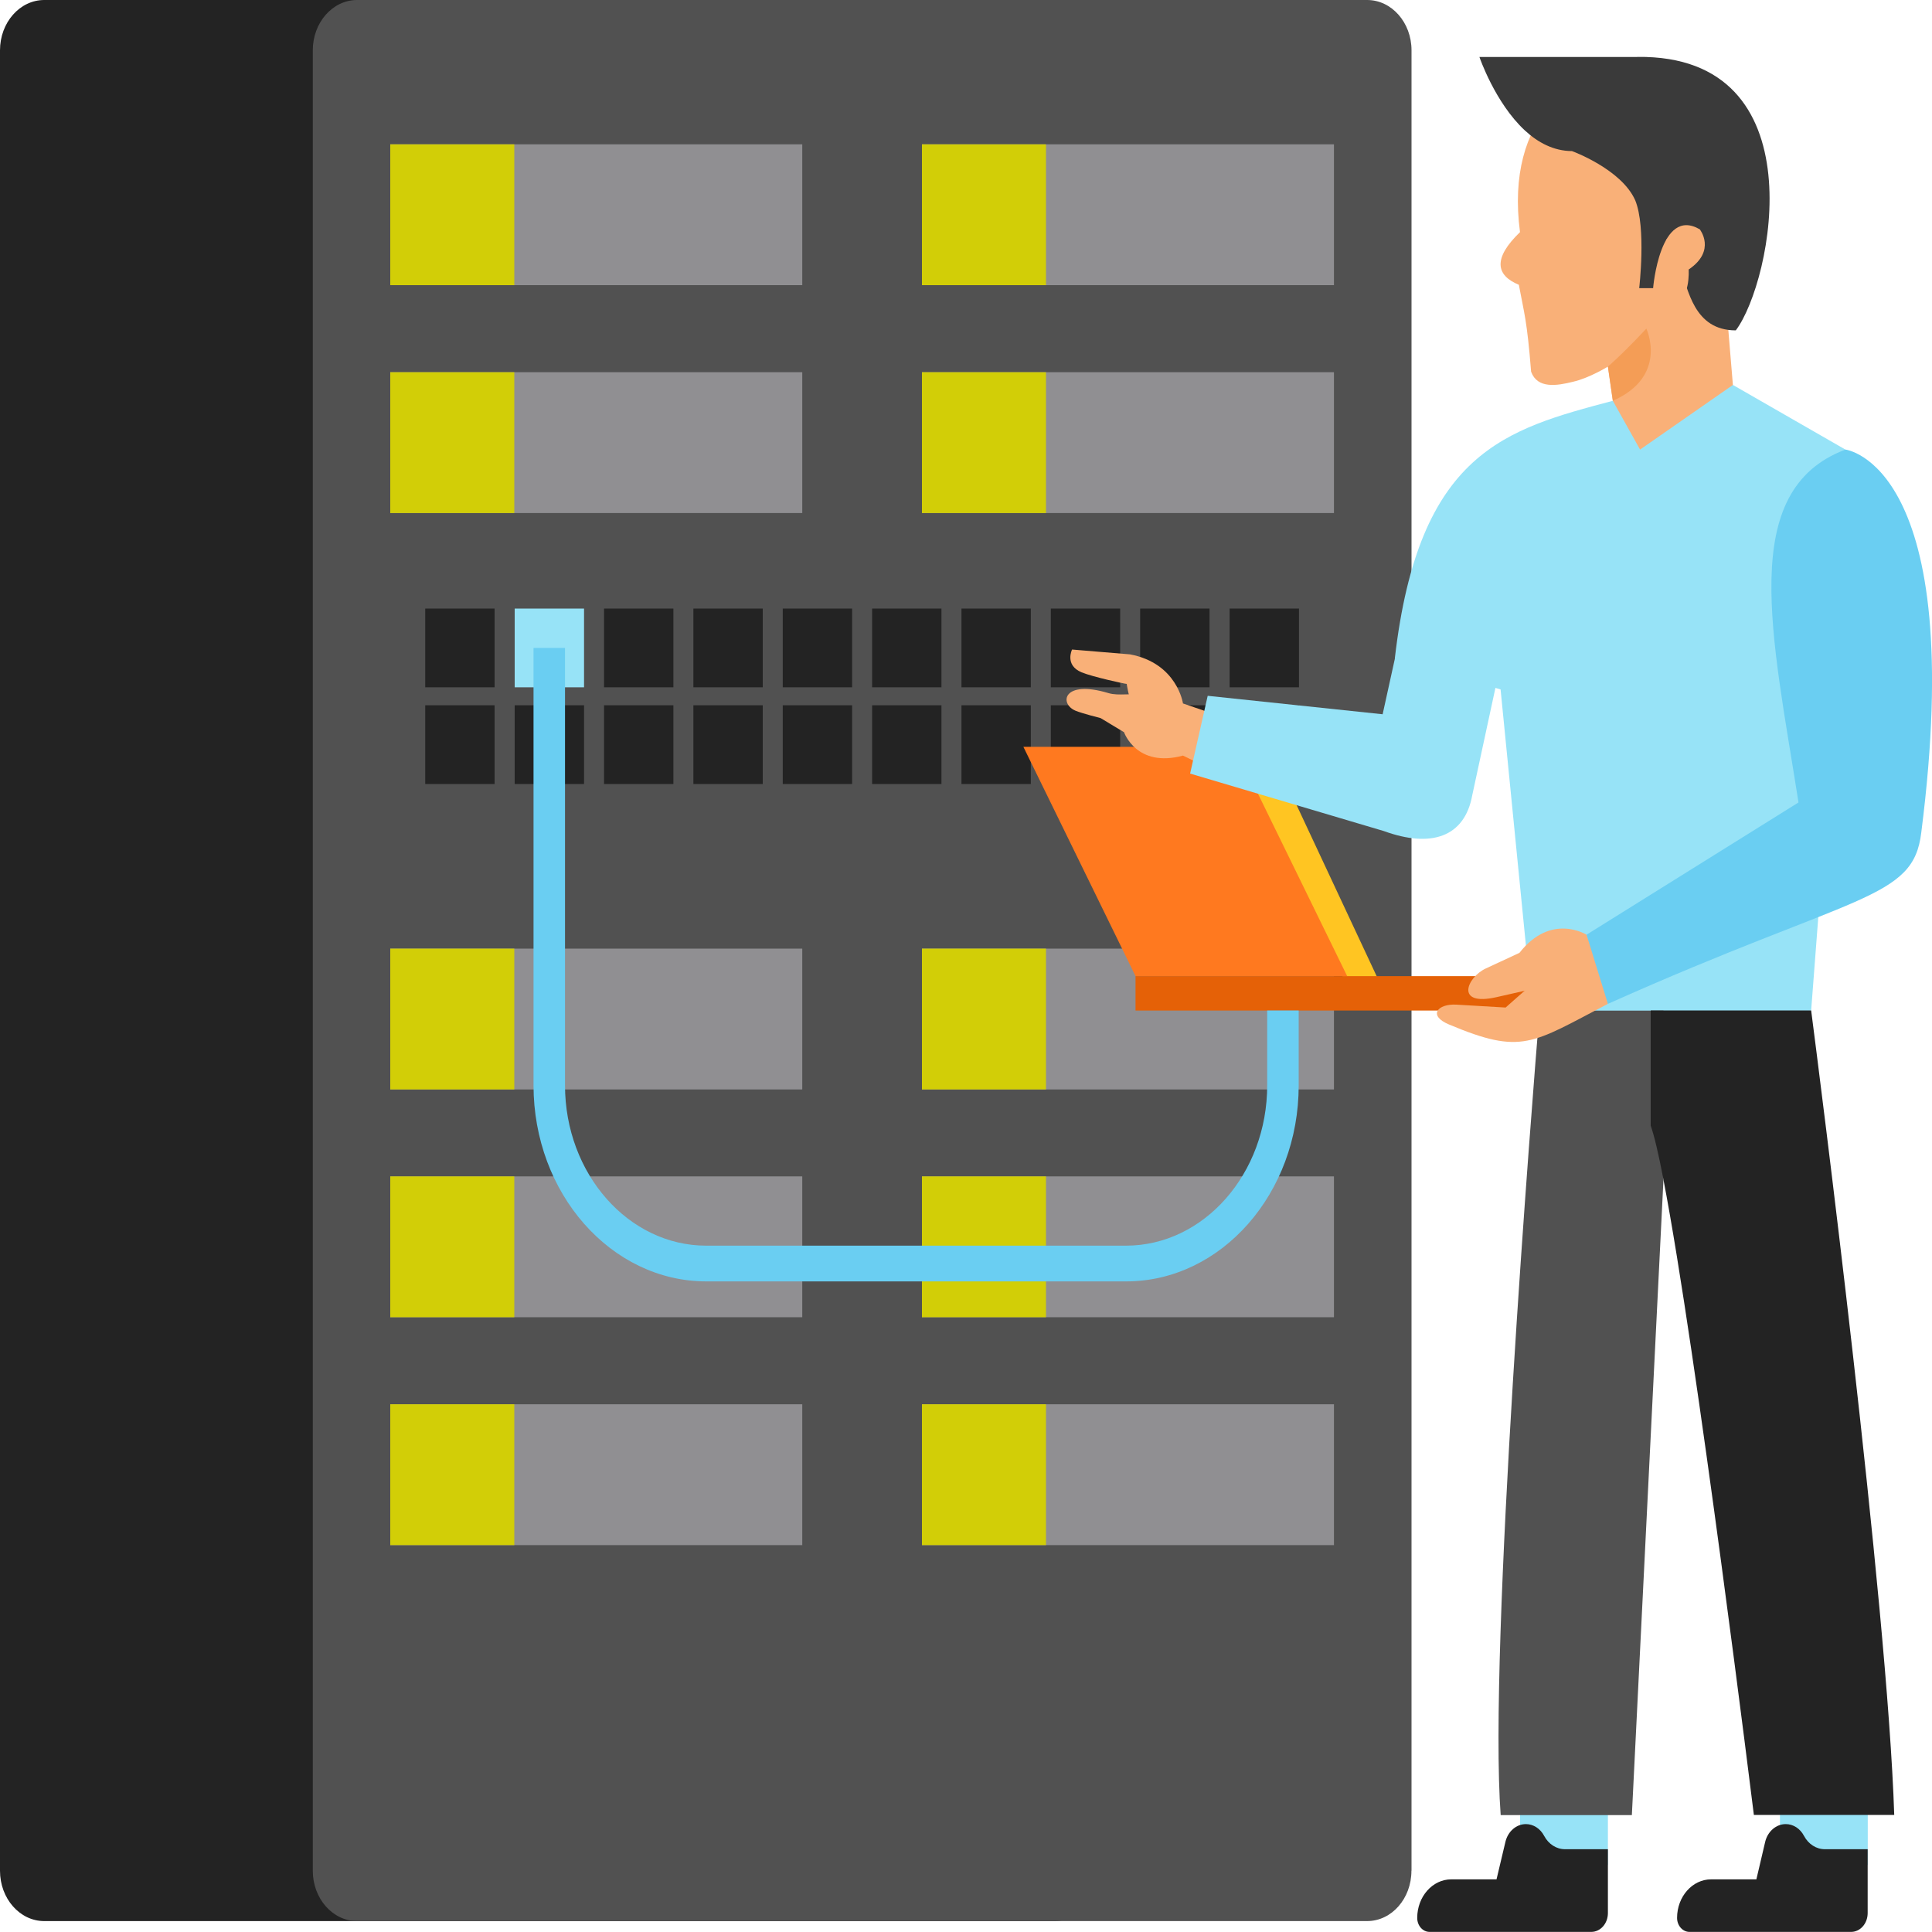
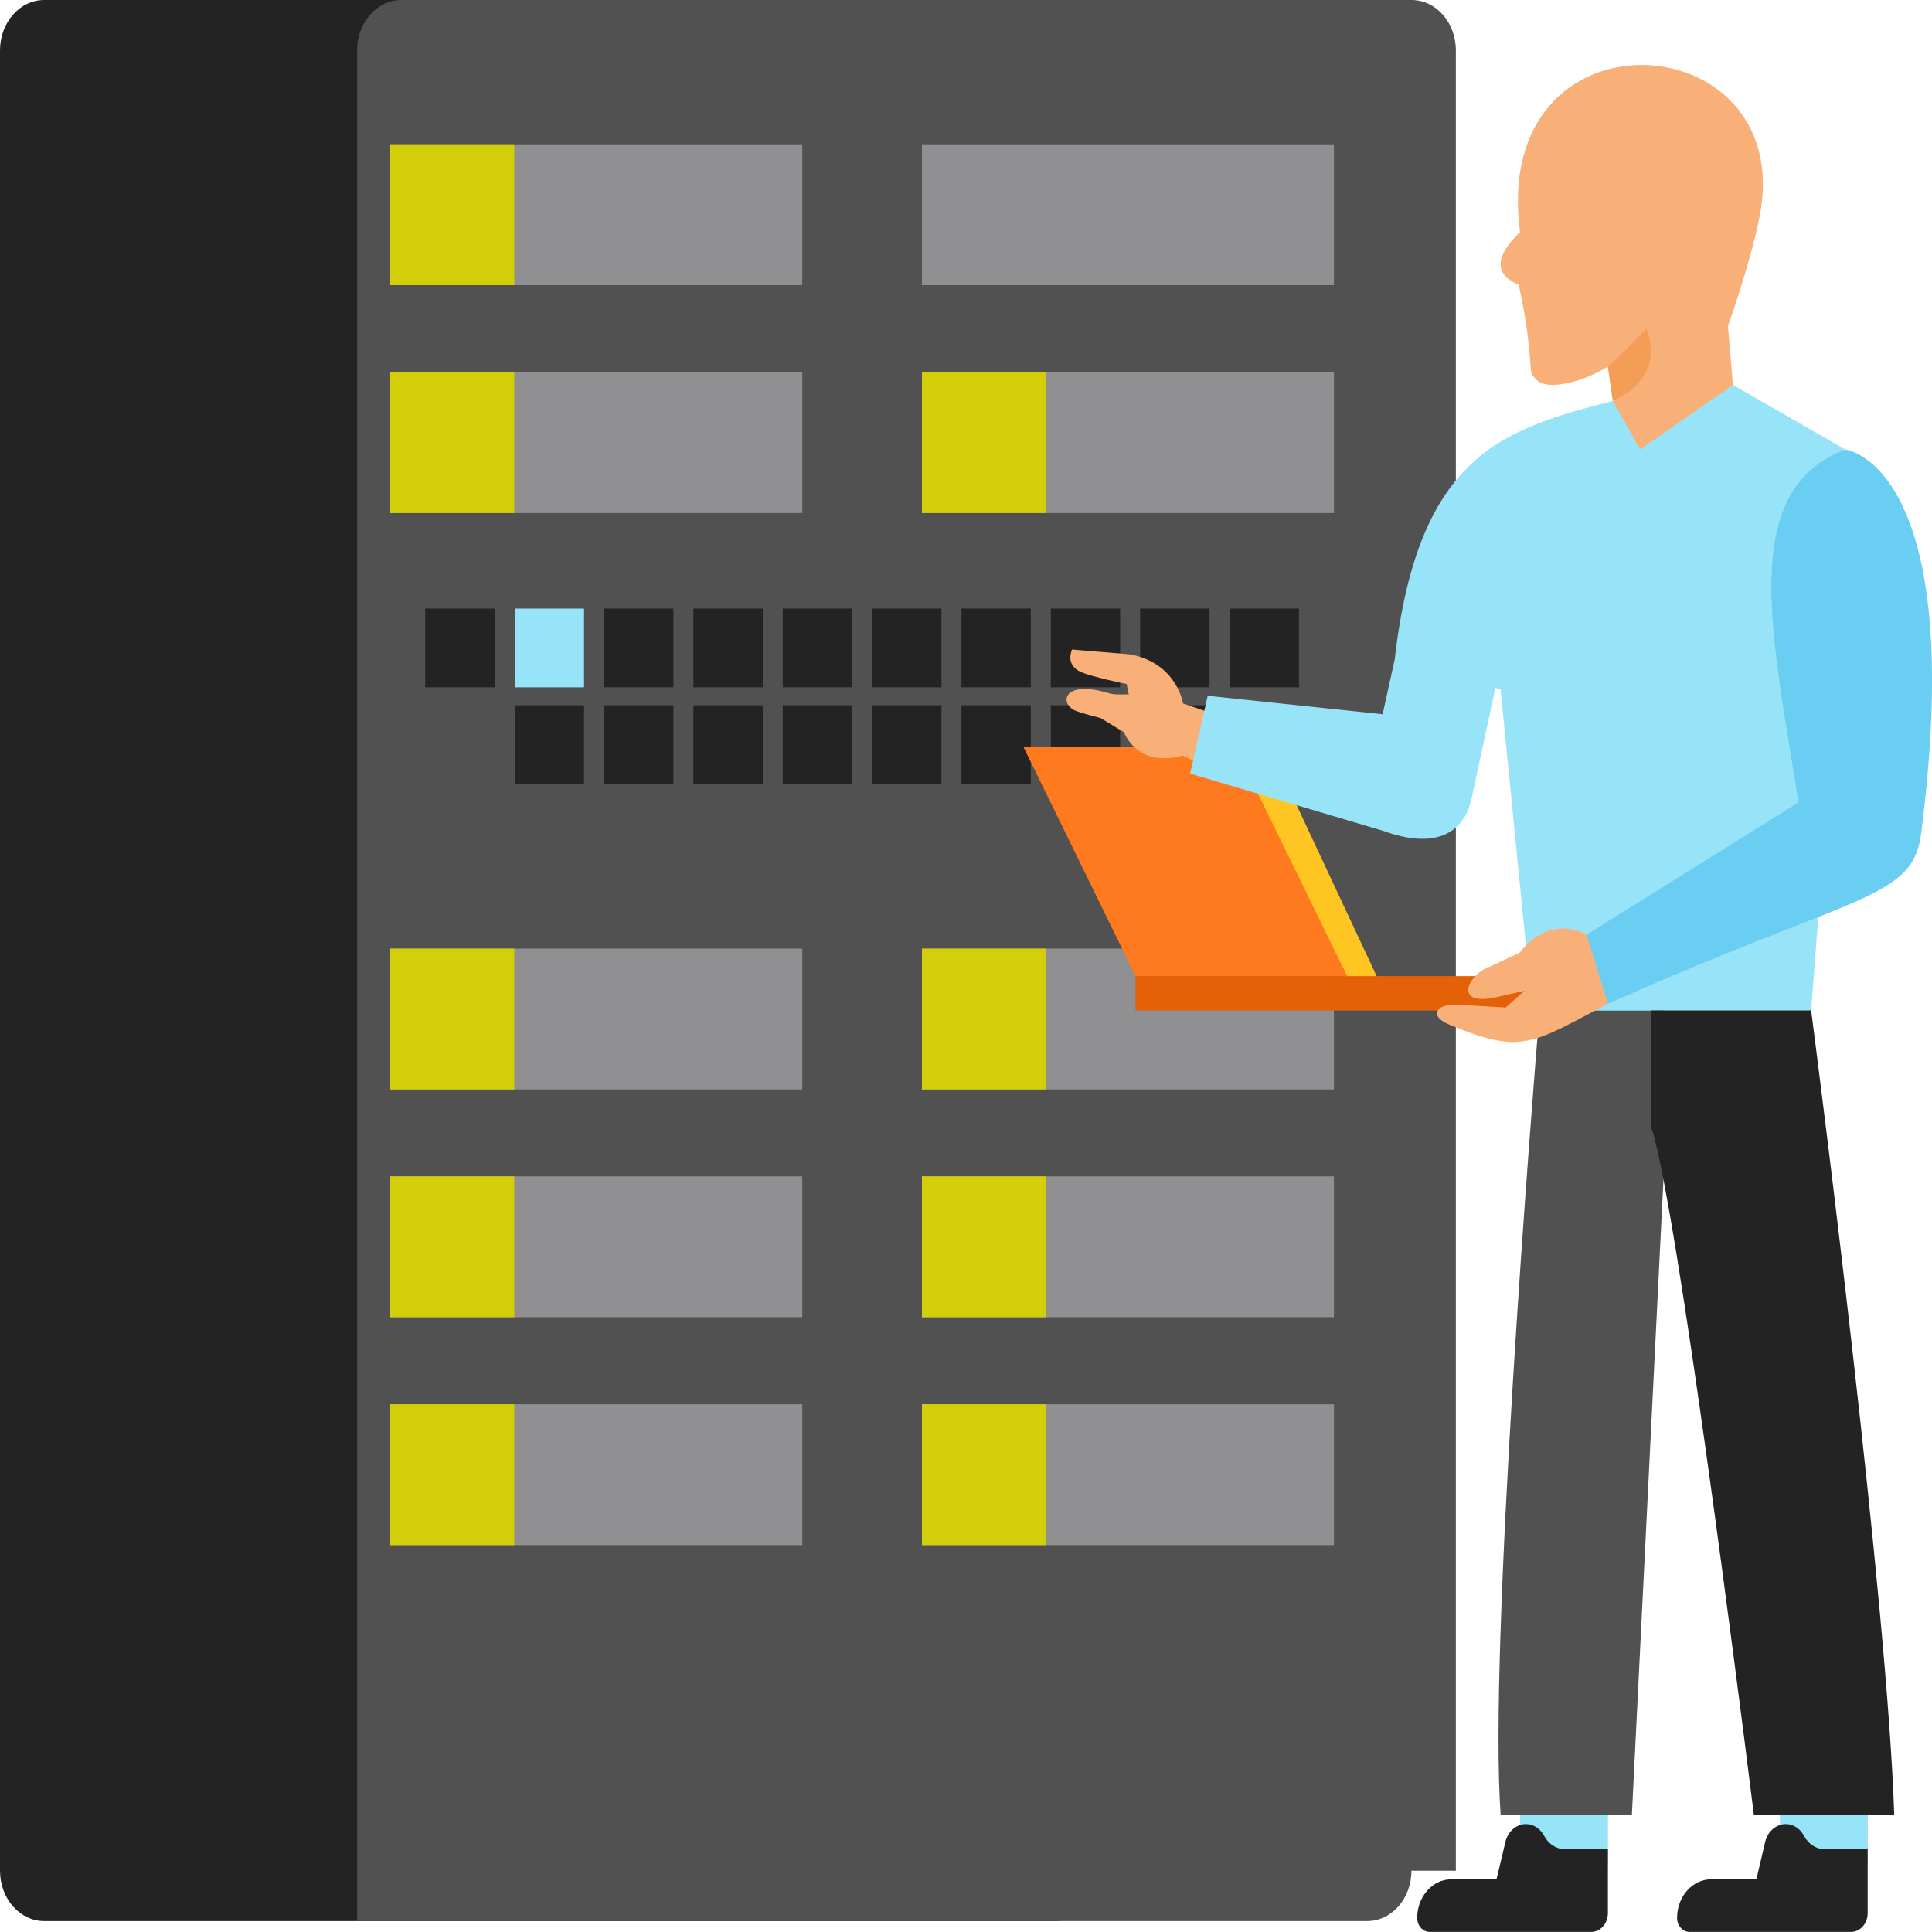
<svg xmlns="http://www.w3.org/2000/svg" version="1.1" baseProfile="basic" id="Layer_1" x="0px" y="0px" viewBox="0 0 200 200" xml:space="preserve">
  <g>
    <path fill="#F9B078" d="M157.35,24.03c-3.15-23.86,28.75-21.73,24.81-1.65c-0.97,4.97-3.28,11.35-3.28,11.35l0.51,6.13   c-0.89,4.32-2.61,13.37-4.43,14.97c-1.81,1.6-10.12,11.54-10.12,11.54l2.12-24.88l-0.51-3.54c0,0-1.91,1.18-3.61,1.57   c-1.69,0.42-3.69,0.74-4.34-1.04c-0.43-5.38-0.71-5.99-1.27-9C154.88,28.51,154.5,26.78,157.35,24.03z" />
    <rect x="184.26" y="183.75" fill="#97E3F7" width="9.09" height="9.31" />
    <g>
      <path fill="#232323" d="M181.82,194.55L181.82,194.55h-4.69c-1.94,0-3.52,1.79-3.52,3.99c0,0.8,0.58,1.45,1.28,1.45h16.74    c0.94,0,1.71-0.87,1.71-1.95v-6.61h-4.44c-0.88,0-1.7-0.53-2.15-1.38c-0.4-0.76-1.11-1.22-1.89-1.22c-0.99,0-1.87,0.75-2.13,1.84    L181.82,194.55z" />
    </g>
    <rect x="157.36" y="183.75" fill="#97E3F7" width="9.09" height="9.31" />
    <path fill="#232323" d="M113.73,193.66c0,2.88-2.05,5.21-4.59,5.21H4.58c-2.53,0-4.58-2.33-4.58-5.21V5.21C0,2.33,2.05,0,4.58,0   h104.56c2.53,0,4.59,2.33,4.59,5.21V193.66z" />
-     <path fill="#515151" d="M146.11,193.66c0,2.88-2.05,5.21-4.59,5.21H36.97c-2.53,0-4.59-2.33-4.59-5.21V5.21   c0-2.88,2.05-5.21,4.59-5.21h104.56c2.53,0,4.59,2.33,4.59,5.21V193.66z" />
+     <path fill="#515151" d="M146.11,193.66c0,2.88-2.05,5.21-4.59,5.21H36.97V5.21   c0-2.88,2.05-5.21,4.59-5.21h104.56c2.53,0,4.59,2.33,4.59,5.21V193.66z" />
    <g>
      <g>
        <rect x="40.4" y="145.37" fill="#908F92" width="42.65" height="14.58" />
        <rect x="40.4" y="145.37" fill="#D2CE07" width="12.84" height="14.58" />
      </g>
      <g>
        <rect x="95.44" y="145.37" fill="#908F92" width="42.65" height="14.58" />
        <rect x="95.44" y="145.37" fill="#D2CE07" width="12.84" height="14.58" />
      </g>
      <g>
        <rect x="40.4" y="121.78" fill="#908F92" width="42.65" height="14.58" />
        <rect x="40.4" y="121.78" fill="#D2CE07" width="12.84" height="14.58" />
      </g>
      <g>
        <rect x="95.44" y="121.78" fill="#908F92" width="42.65" height="14.58" />
        <rect x="95.44" y="121.78" fill="#D2CE07" width="12.84" height="14.58" />
      </g>
      <g>
        <rect x="40.4" y="98.2" fill="#908F92" width="42.65" height="14.58" />
        <rect x="40.4" y="98.2" fill="#D2CE07" width="12.84" height="14.58" />
      </g>
      <g>
        <rect x="95.44" y="98.2" fill="#908F92" width="42.65" height="14.58" />
        <rect x="95.44" y="98.2" fill="#D2CE07" width="12.84" height="14.58" />
      </g>
    </g>
    <g>
      <g>
        <rect x="40.4" y="38.53" fill="#908F92" width="42.65" height="14.58" />
        <rect x="40.4" y="38.53" fill="#D2CE07" width="12.84" height="14.58" />
      </g>
      <g>
        <rect x="95.44" y="38.53" fill="#908F92" width="42.65" height="14.58" />
        <rect x="95.44" y="38.53" fill="#D2CE07" width="12.84" height="14.58" />
      </g>
      <g>
        <rect x="40.4" y="14.94" fill="#908F92" width="42.65" height="14.58" />
        <rect x="40.4" y="14.94" fill="#D2CE07" width="12.84" height="14.58" />
      </g>
      <g>
        <rect x="95.44" y="14.94" fill="#908F92" width="42.65" height="14.58" />
-         <rect x="95.44" y="14.94" fill="#D2CE07" width="12.84" height="14.58" />
      </g>
    </g>
    <g>
      <g>
        <rect x="44.02" y="63" fill="#232323" width="7.18" height="8.15" />
        <rect x="53.28" y="63" fill="#97E3F7" width="7.18" height="8.15" />
        <rect x="62.53" y="63" fill="#232323" width="7.18" height="8.15" />
        <rect x="71.78" y="63" fill="#232323" width="7.18" height="8.15" />
        <rect x="81.03" y="63" fill="#232323" width="7.18" height="8.15" />
        <rect x="90.28" y="63" fill="#232323" width="7.18" height="8.15" />
        <rect x="99.53" y="63" fill="#232323" width="7.18" height="8.15" />
        <rect x="108.78" y="63" fill="#232323" width="7.18" height="8.15" />
        <rect x="118.03" y="63" fill="#232323" width="7.18" height="8.15" />
        <rect x="127.29" y="63" fill="#232323" width="7.18" height="8.15" />
      </g>
      <g>
-         <rect x="44.02" y="73.01" fill="#232323" width="7.18" height="8.15" />
        <rect x="53.28" y="73.01" fill="#232323" width="7.18" height="8.15" />
        <rect x="62.53" y="73.01" fill="#232323" width="7.18" height="8.15" />
        <rect x="71.78" y="73.01" fill="#232323" width="7.18" height="8.15" />
        <rect x="81.03" y="73.01" fill="#232323" width="7.18" height="8.15" />
        <rect x="90.28" y="73.01" fill="#232323" width="7.18" height="8.15" />
        <rect x="99.53" y="73.01" fill="#232323" width="7.18" height="8.15" />
        <rect x="108.78" y="73.01" fill="#232323" width="7.18" height="8.15" />
        <rect x="118.03" y="73.01" fill="#232323" width="7.18" height="8.15" />
-         <rect x="127.29" y="73.01" fill="#232323" width="7.18" height="8.15" />
      </g>
    </g>
    <path fill="#F49D56" d="M170.43,34.02c0,0,2.32,4.92-3.47,7.47l-0.51-3.54C166.45,37.95,167.75,36.87,170.43,34.02z" />
-     <path fill="#3A3A3A" d="M169.51,5.89c18.77-0.22,13.97,23.28,10.18,28.31c-4.39,0-4.9-4.33-5.73-6.29l-1.43-3.19l-0.84,5.11h-2   c0,0,0.74-6.27-0.41-9.09c-1.43-3.24-6.55-5.1-6.55-5.1c0,0,0,0-0.01,0c-1.89-0.01-3.52-0.89-4.86-2.13   c-3.1-2.87-4.71-7.61-4.71-7.61H169.51z" />
    <path fill="#F9B078" d="M171.13,29.82c0,0,0.7-8.49,4.83-6.08c0,0,1.75,2.2-1.15,4.16c0,0,0.22,3.45-1.71,3.28L171.13,29.82z" />
    <polygon fill="#FFC522" points="127.85,77.31 140.25,103.81 143.02,102.14 131.4,77.31  " />
    <polygon fill="#FF791F" points="117.55,101.05 139.46,101.05 127.85,77.31 105.94,77.31  " />
    <g>
      <path fill="#232323" d="M154.92,194.55L154.92,194.55h-4.69c-1.94,0-3.52,1.79-3.52,3.99c0,0.8,0.57,1.45,1.28,1.45h16.74    c0.95,0,1.72-0.87,1.72-1.95v-6.61H162c-0.88,0-1.7-0.53-2.15-1.38c-0.4-0.76-1.12-1.22-1.89-1.22c-0.99,0-1.86,0.75-2.12,1.84    L154.92,194.55z" />
    </g>
    <rect x="117.55" y="101.05" fill="#E56107" width="45.89" height="3.56" />
    <path fill="#97E3F7" d="M166.96,41.49l2.82,5.05l9.61-6.69l12.5,7.18l-4.4,57.58l-21.04,3.42l-7.9-4.22l-3.21-32.44l-10.95-3.2   C146.86,46.75,155.86,44.44,166.96,41.49z" />
    <path fill="#F9B078" d="M127.85,74.67l-5.39-1.85c0,0-0.59-4.16-5.48-5.08l-6-0.5c0,0-0.8,1.62,0.99,2.36   c1.13,0.47,4.55,1.21,4.67,1.2c0,0,0.51,4.37,3.49,6.29l7.32,3.55L127.85,74.67z" />
    <path fill="#F9B078" d="M118.66,72.03c-1.57-0.35-2.8,0.05-3.91-0.28c-4.73-1.42-5.12,1.1-3.42,1.82c0.67,0.28,2.61,0.77,2.61,0.77   l2.42,1.46c0,0,1.28,3.72,6.1,2.42L118.66,72.03z" />
    <path fill="#97E3F7" d="M144.4,68.17l-1.27,5.77l-18.11-1.91l-1.82,8.05l20.05,5.95c4.89,1.78,8.37,0.64,9.16-3.72l3.44-15.94   L144.4,68.17z" />
    <g>
      <g>
-         <path fill="#6ACEF2" d="M116.57,132.65H73.12c-9.86,0-17.89-9.11-17.89-20.3V67.07h3.26v45.28c0,9.15,6.56,16.6,14.62,16.6h43.45     c8.06,0,14.62-7.45,14.62-16.6v-7.74h3.26v7.74C134.45,123.54,126.43,132.65,116.57,132.65z" />
-       </g>
+         </g>
    </g>
    <path fill="#515151" d="M172.2,104.61v17.51c0,0.01,0,0.01,0,0.02l-3.27,65.76h-13.58c-1.28-17.15,3.29-74.37,4.03-83.28H172.2z" />
    <path fill="#232323" d="M196.09,187.88h-14.53c0,0-5.94-48.06-9.36-65.76c0-0.01,0-0.01,0-0.02c-0.5-2.6-0.95-4.54-1.32-5.57   v-11.93h16.61C188.27,110.63,195.39,165.99,196.09,187.88z" />
    <path fill="#F9B078" d="M164.23,96.76c0,0-3.66-2.31-6.94,1.88l-3.49,1.62c-1.92,0.89-3.26,3.96,1.14,2.96l4.8-1.09l6.05-1.34   L164.23,96.76z" />
    <path fill="#F9B078" d="M166.45,103.92c-7.9,4.11-8.87,5.32-16.46,2.13c-2.21-0.93-1.16-2.16,0.77-2.05l5.1,0.3l4.75-4.2h5.18   L166.45,103.92z" />
    <path fill="#6ACEF2" d="M191.04,46.54c-11.24,4.22-7.56,19.29-4.86,36.53l-21.94,13.69l2.21,7.16   c25.7-11.49,31.61-10.71,32.44-17.74C203.77,48.02,191.04,46.54,191.04,46.54z" />
  </g>
</svg>